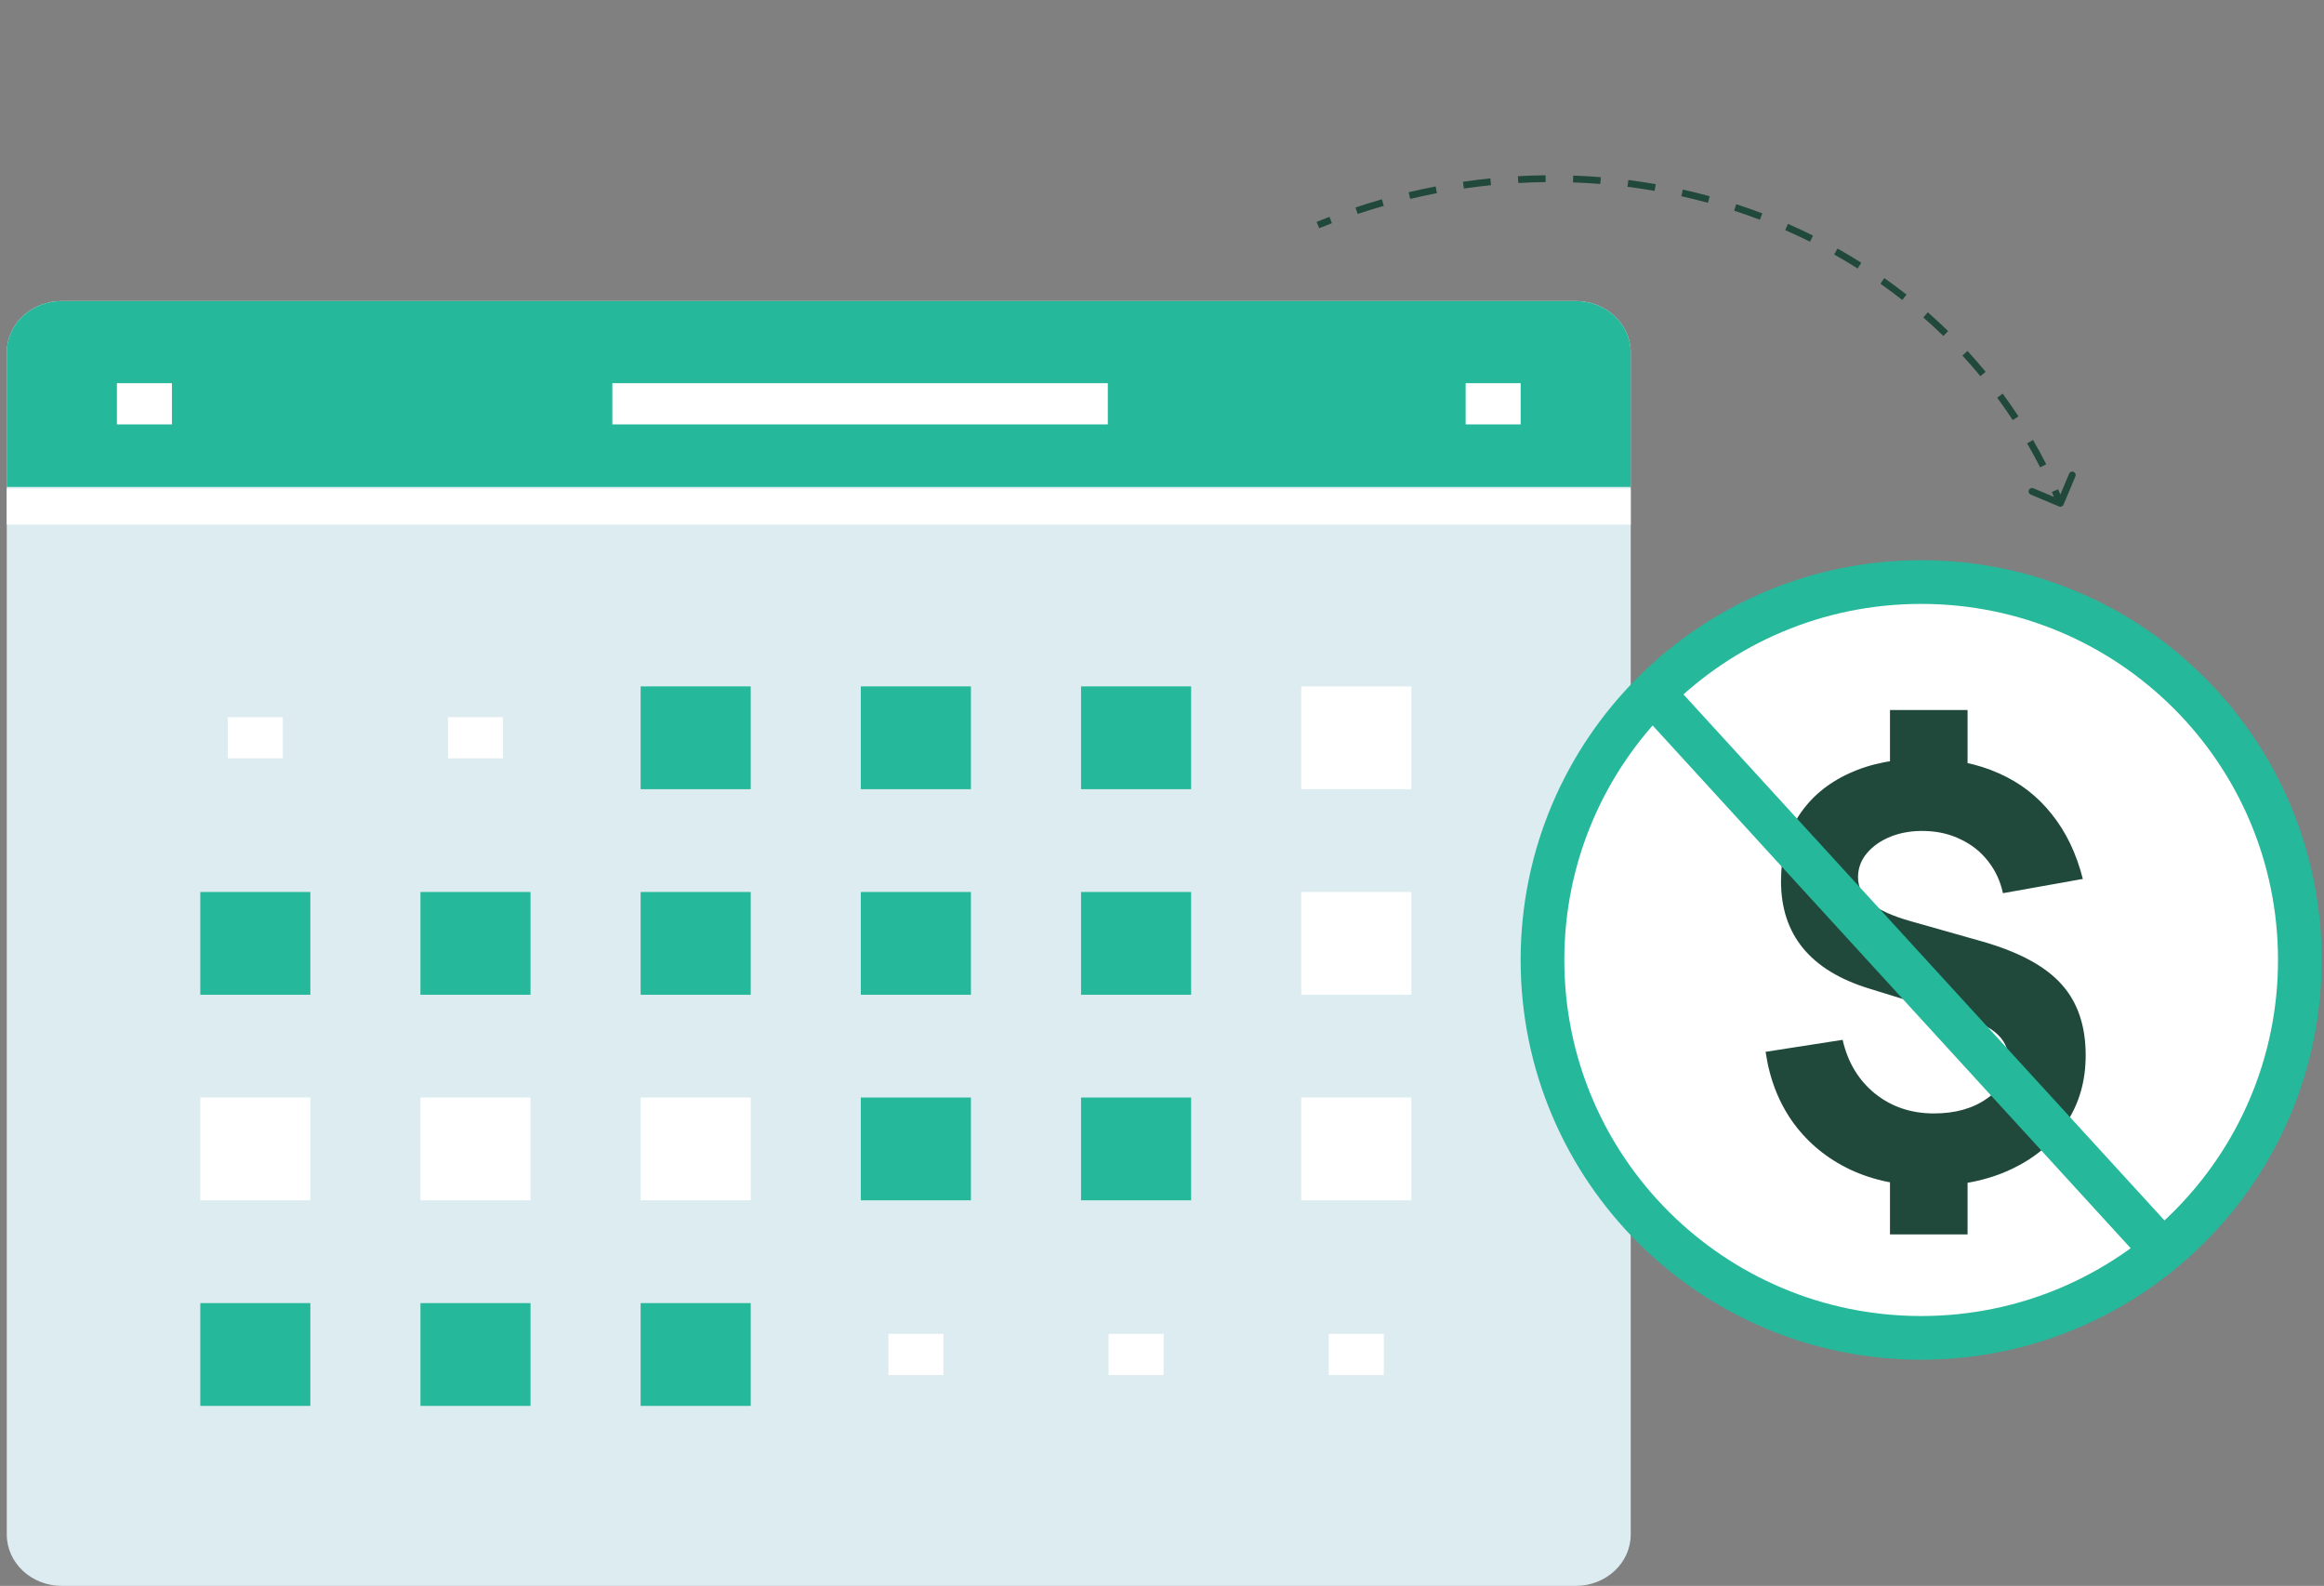
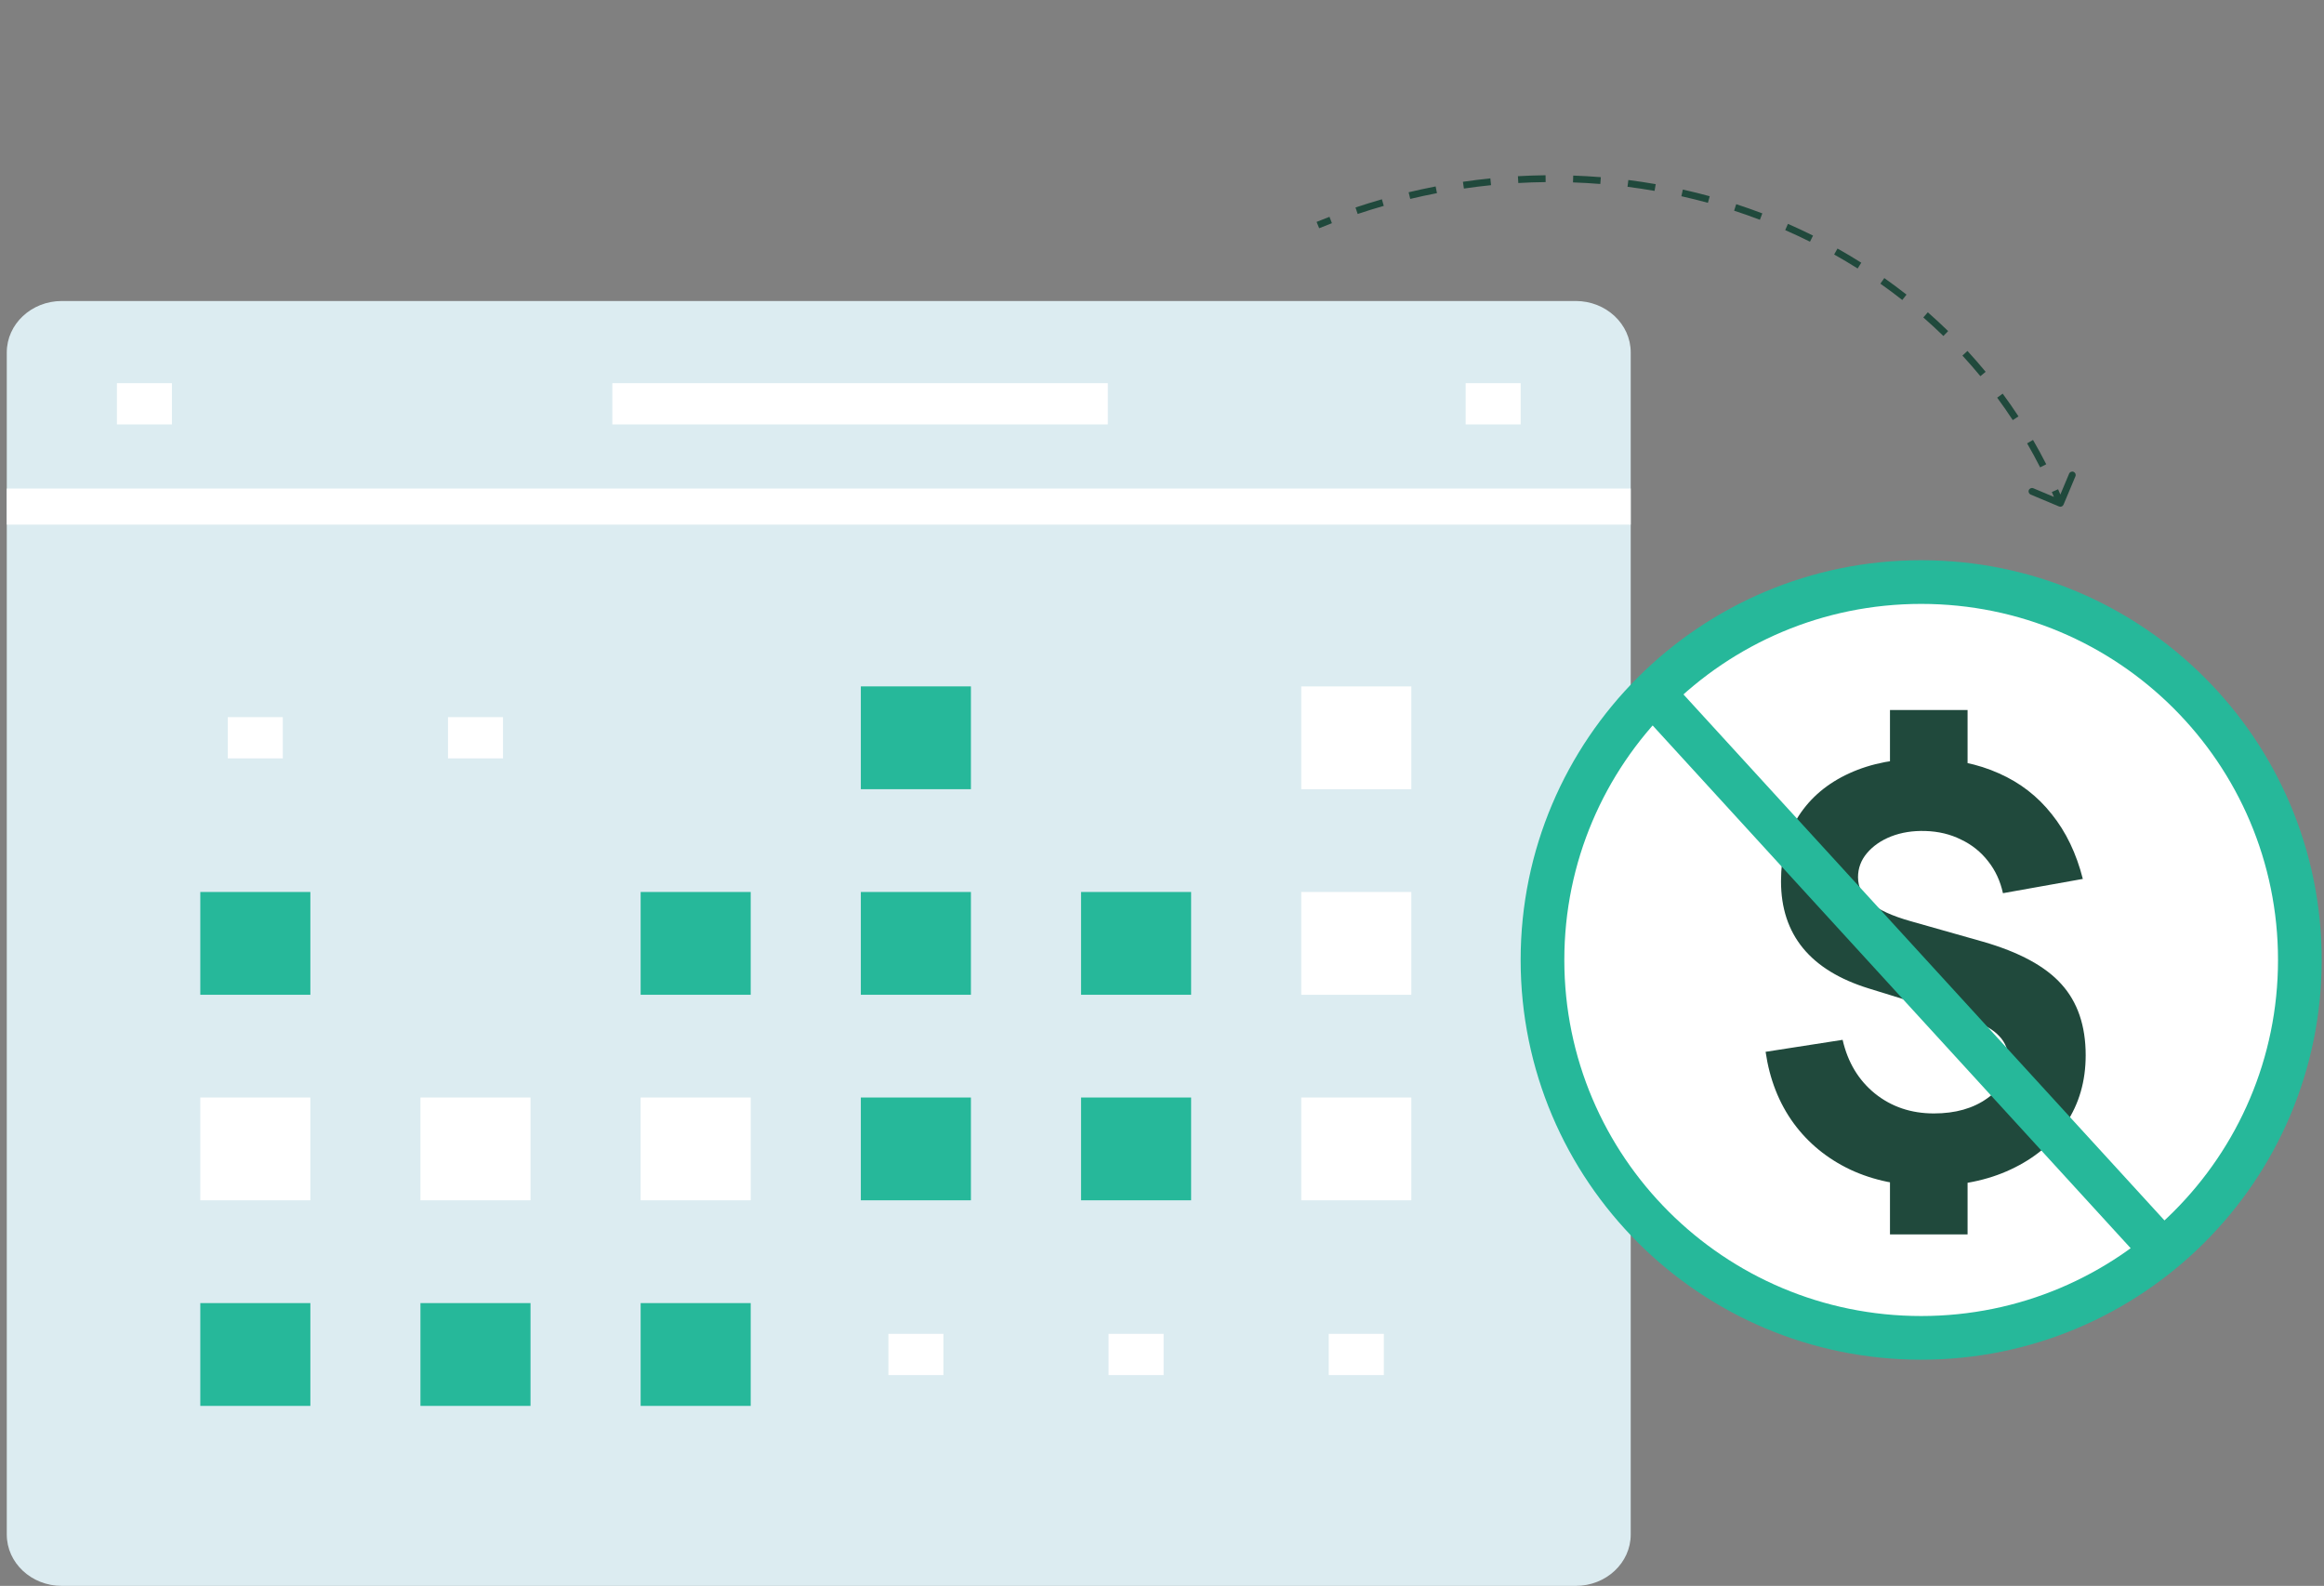
<svg xmlns="http://www.w3.org/2000/svg" width="340" height="232" viewBox="0 0 340 232" fill="none">
  <rect x="0" y="0" width="340" height="232" fill="#808080" stroke="none" />
  <path d="M238.574 224.486C238.574 228.637 234.969 232 230.527 232H9.048C4.598 232 0.992 228.637 0.992 224.486V51.556C0.992 47.405 4.598 44.033 9.048 44.033H230.527C234.969 44.033 238.574 47.405 238.574 51.556V224.476V224.486Z" fill="#DCECF1" />
-   <path d="M0.992 71.226V51.565C0.992 47.414 4.598 44.042 9.048 44.042H230.527C234.969 44.042 238.574 47.414 238.574 51.565V71.226" fill="#26B89A" />
-   <path d="M109.829 100.413H93.726V115.451H109.829V100.413Z" fill="#26B89A" />
  <path d="M142.045 100.413H125.941V115.451H142.045V100.413Z" fill="#26B89A" />
-   <path d="M174.261 100.413H158.157V115.451H174.261V100.413Z" fill="#26B89A" />
  <path d="M206.476 100.413H190.373V115.451H206.476V100.413Z" fill="white" />
  <path d="M45.406 130.488H29.303V145.526H45.406V130.488Z" fill="#26B89A" />
-   <path d="M77.613 130.488H61.51V145.526H77.613V130.488Z" fill="#26B89A" />
  <path d="M109.829 130.488H93.726V145.526H109.829V130.488Z" fill="#26B89A" />
  <path d="M142.045 130.488H125.941V145.526H142.045V130.488Z" fill="#26B89A" />
  <path d="M174.261 130.488H158.157V145.526H174.261V130.488Z" fill="#26B89A" />
  <path d="M206.476 130.488H190.373V145.526H206.476V130.488Z" fill="white" />
  <path d="M45.406 160.555H29.303V175.592H45.406V160.555Z" fill="white" />
  <path d="M77.613 160.555H61.51V175.592H77.613V160.555Z" fill="white" />
  <path d="M109.829 160.555H93.726V175.592H109.829V160.555Z" fill="white" />
  <path d="M142.045 160.555H125.941V175.592H142.045V160.555Z" fill="#26B89A" />
  <path d="M174.261 160.555H158.157V175.592H174.261V160.555Z" fill="#26B89A" />
  <path d="M206.476 160.555H190.373V175.592H206.476V160.555Z" fill="white" />
  <path d="M45.406 190.63H29.303V205.668H45.406V190.63Z" fill="#26B89A" />
  <path d="M77.613 190.63H61.51V205.668H77.613V190.63Z" fill="#26B89A" />
  <path d="M109.829 190.63H93.726V205.668H109.829V190.63Z" fill="#26B89A" />
  <path d="M33.326 107.927H41.373" stroke="white" stroke-width="6.03" />
  <path d="M65.542 107.927H73.589" stroke="white" stroke-width="6.03" />
  <path d="M194.396 198.145H202.453" stroke="white" stroke-width="6.03" />
  <path d="M162.181 198.145H170.237" stroke="white" stroke-width="6.03" />
  <path d="M129.974 198.145H138.021" stroke="white" stroke-width="6.03" />
  <path d="M89.584 59.071H162.072" stroke="white" stroke-width="6.03" />
  <path d="M17.105 59.071H25.152" stroke="white" stroke-width="6.03" />
  <path d="M214.424 59.071H222.471" stroke="white" stroke-width="6.03" />
  <path d="M238.574 71.471H0.992V76.746H238.574V71.471Z" fill="white" />
  <path d="M301.238 74.093C301.493 74.2 301.786 74.08 301.893 73.826L303.634 69.68C303.74 69.425 303.62 69.132 303.366 69.025C303.111 68.918 302.818 69.038 302.711 69.292L301.163 72.978L297.473 71.428C297.218 71.321 296.925 71.441 296.818 71.695C296.711 71.95 296.831 72.243 297.086 72.35L301.238 74.093ZM192.994 33.388C193.615 33.135 194.237 32.889 194.86 32.65L194.502 31.717C193.872 31.958 193.243 32.207 192.615 32.463L192.994 33.388ZM198.626 31.301C199.897 30.876 201.171 30.481 202.447 30.116L202.17 29.155C200.88 29.525 199.593 29.924 198.308 30.353L198.626 31.301ZM206.316 29.099C207.618 28.788 208.922 28.506 210.226 28.254L210.035 27.273C208.717 27.527 207.399 27.812 206.082 28.127L206.316 29.099ZM214.17 27.583C215.494 27.388 216.818 27.223 218.14 27.089L218.037 26.094C216.701 26.23 215.362 26.397 214.023 26.594L214.17 27.583ZM222.128 26.773C223.464 26.698 224.798 26.652 226.127 26.638L226.115 25.638C224.77 25.653 223.422 25.699 222.071 25.775L222.128 26.773ZM230.128 26.684C231.465 26.73 232.797 26.807 234.123 26.914L234.202 25.918C232.861 25.81 231.514 25.732 230.162 25.685L230.128 26.684ZM238.103 27.327C239.43 27.496 240.749 27.695 242.06 27.924L242.231 26.939C240.905 26.708 239.571 26.506 238.228 26.335L238.103 27.327ZM245.984 28.705C247.289 28.997 248.584 29.319 249.867 29.671L250.131 28.707C248.832 28.351 247.522 28.025 246.202 27.73L245.984 28.705ZM253.7 30.82C254.97 31.234 256.228 31.678 257.472 32.151L257.828 31.217C256.568 30.738 255.295 30.289 254.009 29.869L253.7 30.82ZM261.176 33.664C262.4 34.2 263.608 34.764 264.8 35.358L265.245 34.464C264.039 33.863 262.815 33.291 261.576 32.749L261.176 33.664ZM268.335 37.23C269.499 37.883 270.644 38.566 271.771 39.277L272.304 38.432C271.163 37.712 270.003 37.021 268.825 36.359L268.335 37.23ZM275.097 41.497C276.187 42.265 277.256 43.062 278.303 43.885L278.922 43.1C277.86 42.266 276.777 41.459 275.673 40.68L275.097 41.497ZM281.38 46.439C282.382 47.316 283.361 48.22 284.316 49.151L285.014 48.436C284.046 47.493 283.054 46.576 282.039 45.687L281.38 46.439ZM287.102 52.017C288.003 52.995 288.879 53.999 289.728 55.029L290.5 54.393C289.639 53.35 288.751 52.332 287.838 51.34L287.102 52.017ZM292.186 58.179C292.974 59.248 293.735 60.341 294.467 61.459L295.304 60.912C294.562 59.779 293.79 58.67 292.991 57.587L292.186 58.179ZM296.565 64.859C297.23 66.006 297.866 67.176 298.472 68.369L299.364 67.917C298.749 66.708 298.104 65.522 297.43 64.359L296.565 64.859ZM300.184 71.978C300.453 72.587 300.715 73.201 300.968 73.821L301.894 73.444C301.637 72.815 301.372 72.192 301.099 71.575L300.184 71.978Z" fill="#20493C" />
  <path d="M336.467 140.433C336.467 170.959 311.669 195.716 281.066 195.716C250.462 195.716 225.664 170.959 225.664 140.433C225.664 109.907 250.462 85.149 281.066 85.149C311.669 85.149 336.467 109.907 336.467 140.433Z" fill="white" stroke="#26B89A" stroke-width="6.391" />
  <path d="M276.503 180.582V170.565H287.855V180.582H276.503ZM276.503 113.887V103.87H287.855V113.887H276.503ZM282.263 173.486C277.95 173.486 274.096 172.693 270.702 171.107C267.307 169.494 264.538 167.226 262.396 164.304C260.253 161.355 258.89 157.877 258.306 153.87L269.575 152.117C270.326 155.401 271.898 158.016 274.291 159.964C276.712 161.912 279.591 162.885 282.93 162.885C286.074 162.885 288.676 162.148 290.735 160.673C292.822 159.199 293.865 157.376 293.865 155.206C293.865 153.731 293.406 152.521 292.488 151.575C291.598 150.601 290.193 149.808 288.273 149.196L273.414 144.605C264.844 141.961 260.56 136.73 260.56 128.912C260.56 125.239 261.422 122.053 263.147 119.354C264.9 116.655 267.363 114.582 270.535 113.135C273.734 111.661 277.505 110.937 281.845 110.965C285.824 111.021 289.358 111.744 292.446 113.135C295.535 114.499 298.109 116.488 300.168 119.104C302.254 121.691 303.771 124.849 304.717 128.578L293.031 130.665C292.641 128.884 291.918 127.326 290.86 125.99C289.803 124.627 288.481 123.569 286.895 122.818C285.337 122.039 283.598 121.622 281.678 121.566C279.842 121.51 278.172 121.775 276.67 122.359C275.195 122.943 274.013 123.764 273.122 124.822C272.26 125.851 271.828 127.02 271.828 128.327C271.828 129.774 272.441 131.026 273.665 132.084C274.889 133.113 276.837 134.004 279.508 134.755L290.109 137.76C295.423 139.29 299.249 141.363 301.587 143.979C303.952 146.594 305.134 150.058 305.134 154.371C305.134 158.155 304.174 161.48 302.254 164.346C300.334 167.212 297.649 169.452 294.199 171.066C290.777 172.68 286.798 173.486 282.263 173.486Z" fill="#20493C" />
  <path d="M241.908 101.531L315.343 181.831" stroke="#26B89A" stroke-width="6.391" />
</svg>